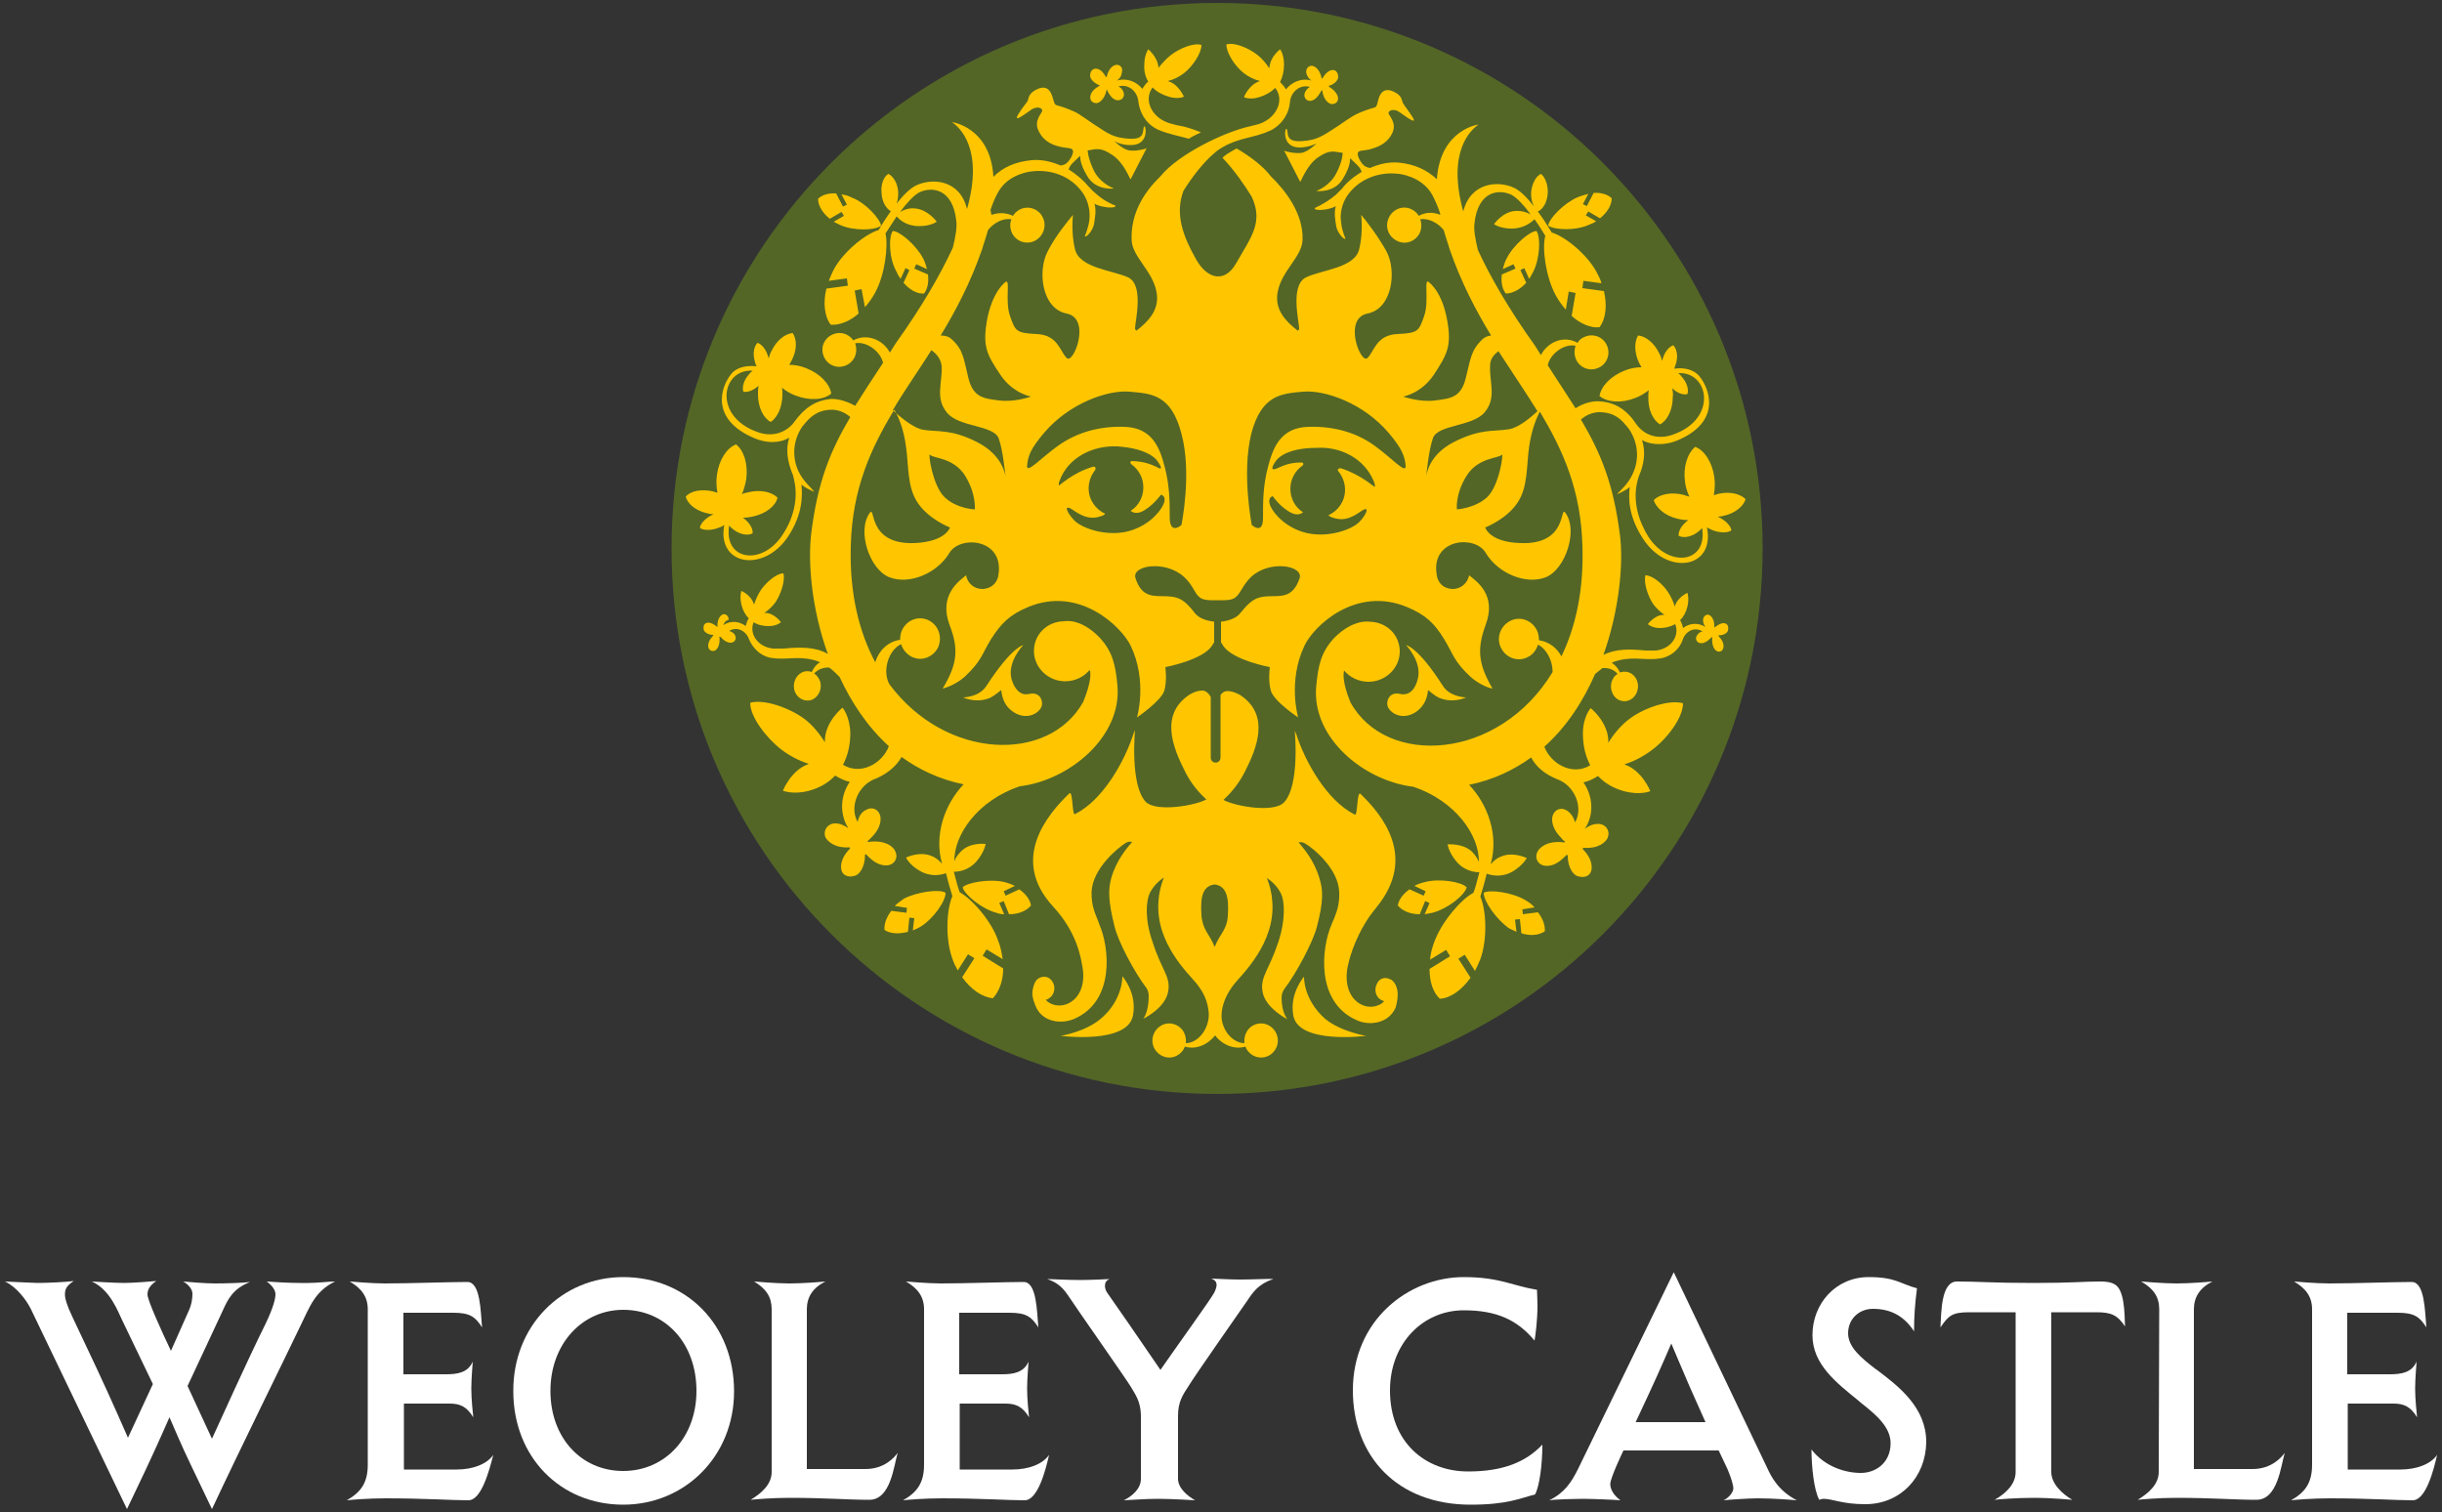
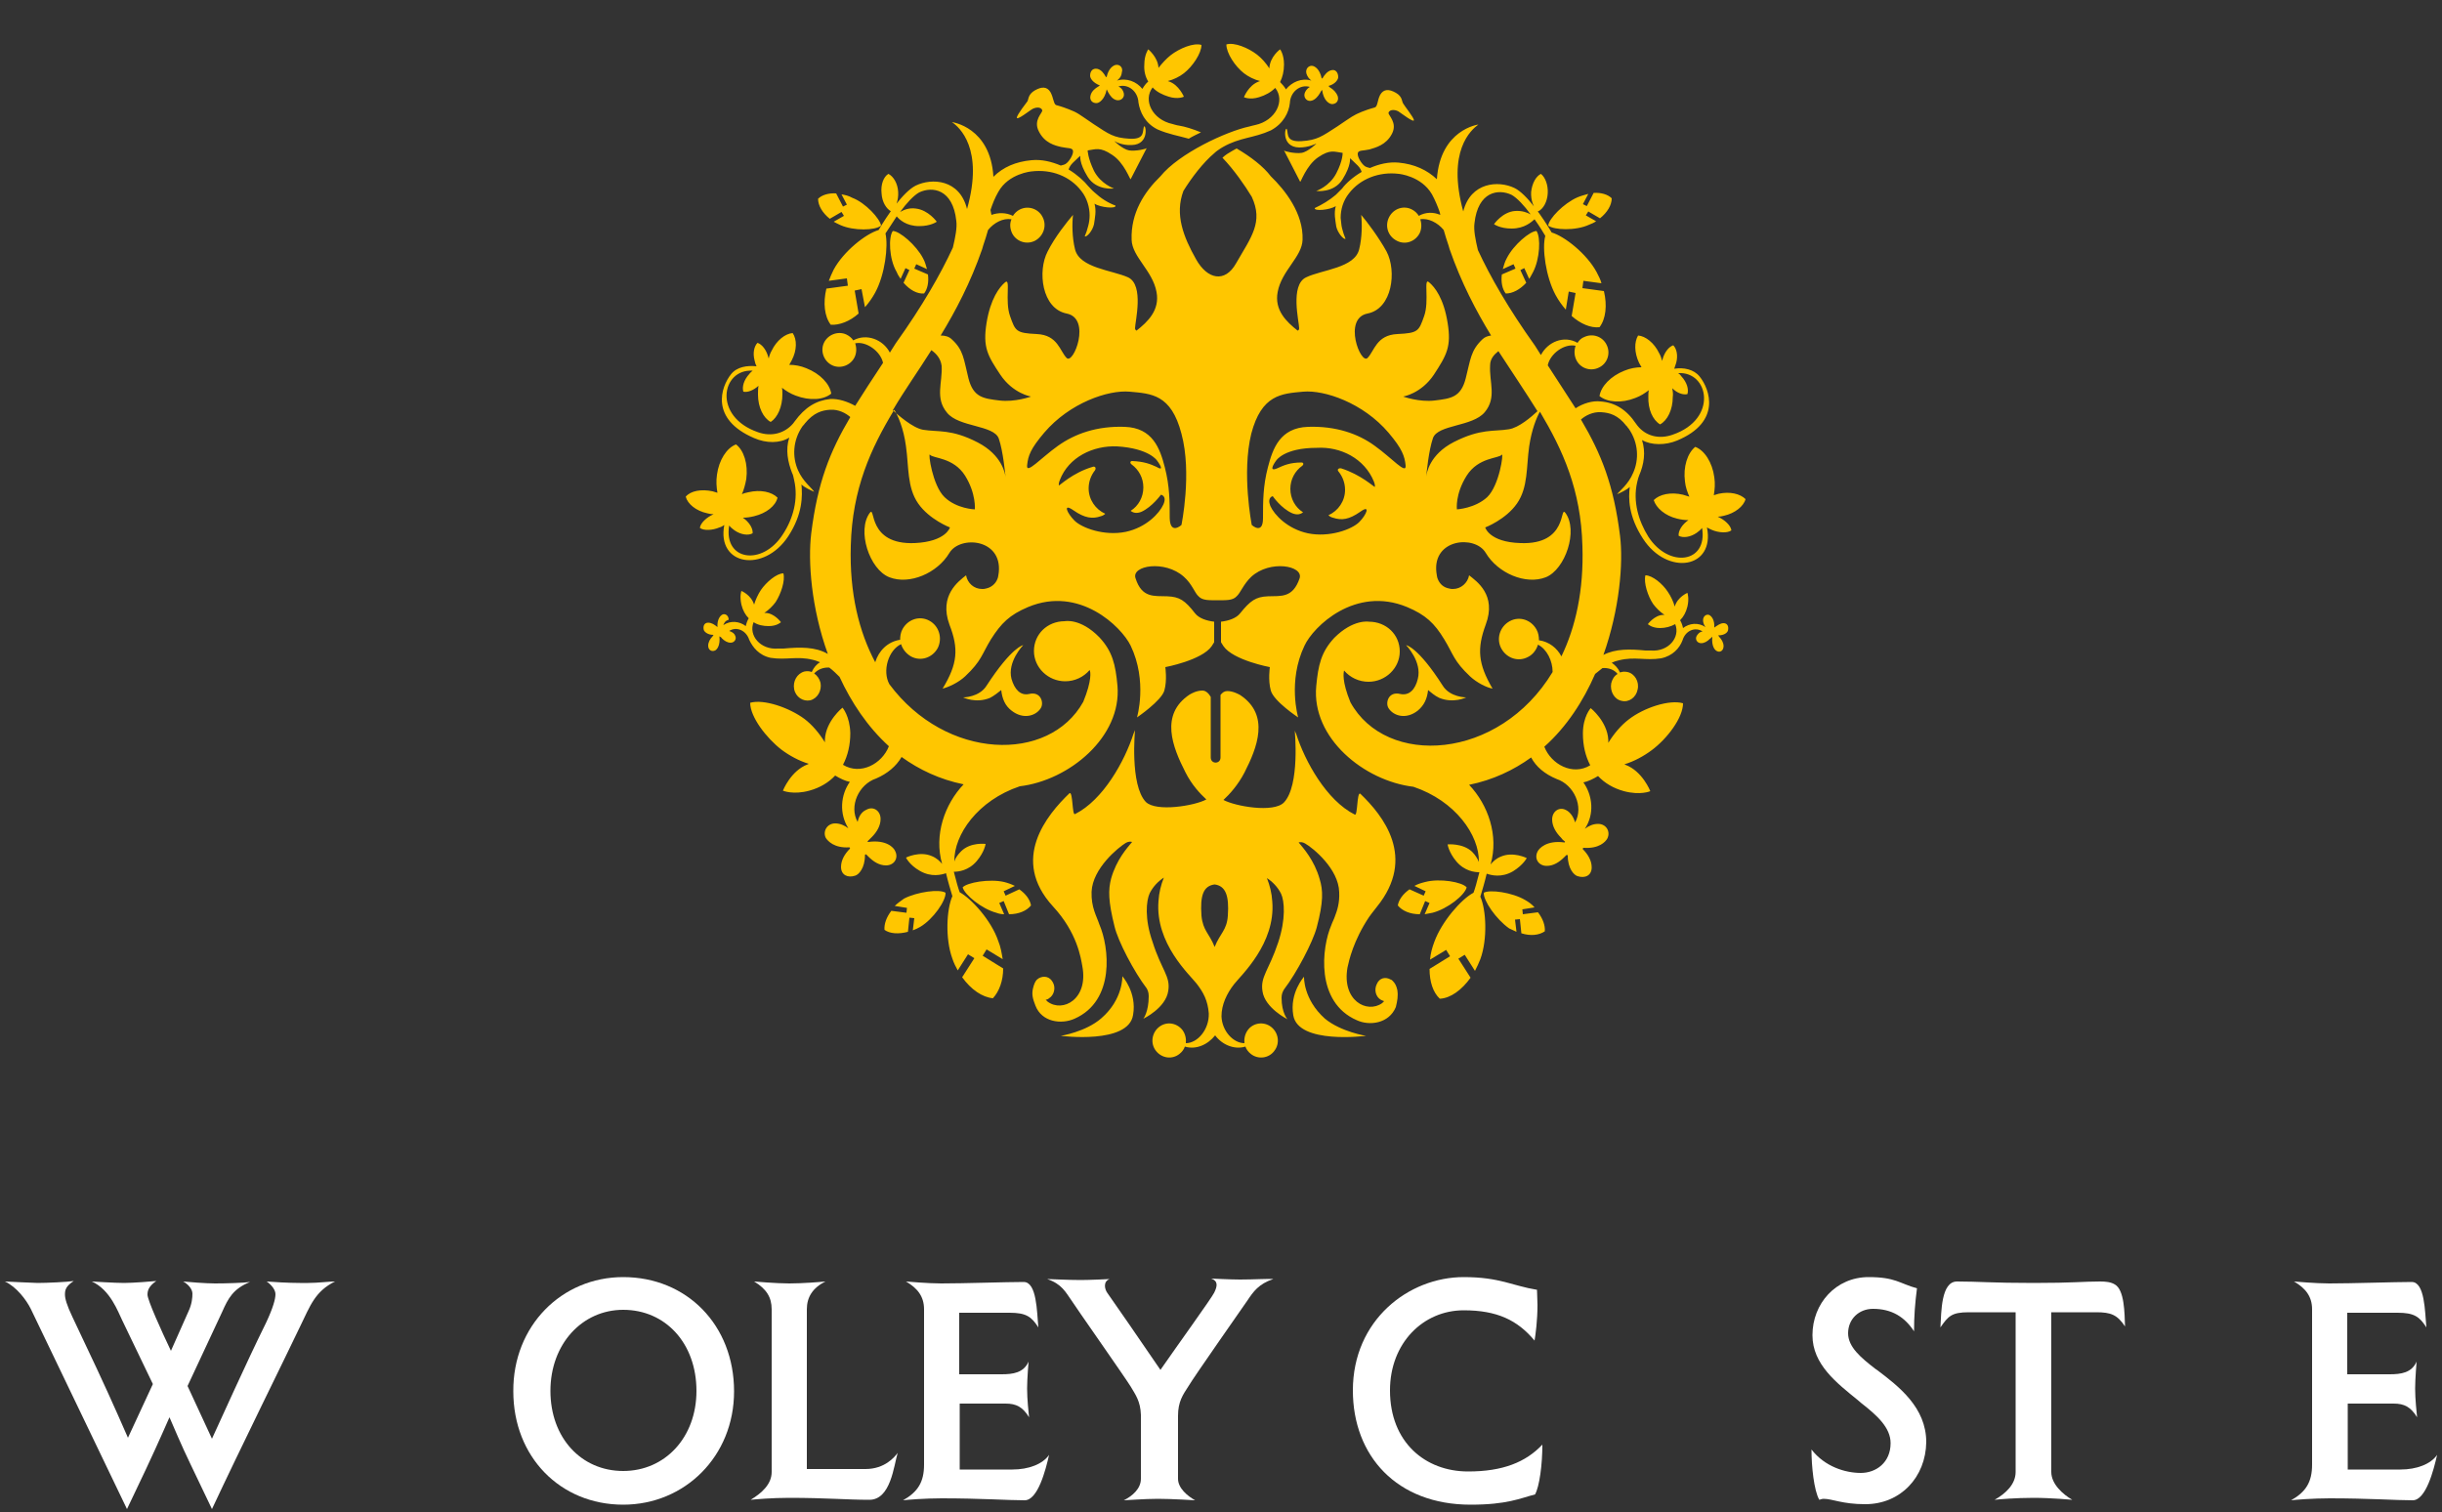
<svg xmlns="http://www.w3.org/2000/svg" version="1.1" id="Layer_1" x="0px" y="0px" viewBox="0 0 500 309.6" style="enable-background:new 0 0 500 309.6;" xml:space="preserve">
  <rect x="0" y="0" width="500" height="309.6" fill="#333333" stroke="none" />
  <style type="text/css">
	.st0{fill:#536626;}
	.st1{fill:#FFC600;}
	.st2{fill:#FFFFFF;}
</style>
  <g>
-     <path class="st0" d="M360.9,112.3c0,61.7-50,111.7-111.7,111.7s-111.7-50-111.7-111.7S187.5,0.6,249.2,0.6S360.9,50.7,360.9,112.3   L360.9,112.3z" />
    <path class="st1" d="M279.7,212.1c0,0-13.9,1.8-14.9-4.2c-0.8-4.6,2.2-7.9,2.2-7.9s-0.2,4.6,4.3,8.6   C274.6,211.3,279.7,212.1,279.7,212.1L279.7,212.1z M217.2,212.1c0,0,5.1-0.8,8.3-3.6c4.5-3.9,4.3-8.6,4.3-8.6s3,3.3,2.2,7.9   C231.1,213.9,217.2,212.1,217.2,212.1L217.2,212.1z M228.7,16.5c2-0.6,4,0.2,5.2,1.7c0.3-0.5,0.7-1.1,1.2-1.5   c-0.6-1-0.9-2.2-0.8-3.5c0-2,0.8-3.1,0.8-3.1s2,1.6,2.1,3.8c0.7-0.9,1.6-1.9,2.5-2.6c1.8-1.4,4.7-2.6,6.3-2.1   c0,1.7-1.8,4.4-3.6,5.8c-0.9,0.7-2.1,1.3-3.3,1.6l0.3,0.1c2,0.7,3,3.1,3,3.1s-1.2,0.6-3.1,0c-1.3-0.4-2.5-1-3.3-1.9   c-2,2.6-0.1,6.6,4.1,7.5c0,0,1,0.3,1.2,0.3c1.3,0.2,2.9,0.7,4.6,1.4c-0.8,0.4-1.7,0.8-2.5,1.3c-2.1-0.6-4.1-0.9-6.4-1.9   c-2.6-1.3-3.6-3.6-3.9-5.5c-0.1-2.3-2.1-3.9-4.1-3.3c0.8,0.4,1,1,1.1,1.4c0.2,0.9-0.6,1.6-1.5,1.4c-0.8-0.2-1.3-0.9-1.7-1.6   c-0.1-0.2-0.2-0.4-0.3-0.6c-0.4,2.1-1.6,2.8-2,2.8c-0.9,0.1-1.6-0.6-1.3-1.6c0.2-0.8,0.9-1.4,1.6-1.8l0.3-0.2c-1.5-0.6-2-1.5-2-2   c0-0.9,0.5-1.6,1.5-1.4c0.8,0.2,1.3,0.9,1.7,1.6c0,0.1,0.2,0.1,0.2,0c0.4-1.8,1.4-2.3,1.8-2.4c0.9-0.2,1.6,0.6,1.3,1.5   C229.6,15.7,229.2,16.1,228.7,16.5L228.7,16.5z M290.3,145.5c-2.4,1.9-5,1.1-6-0.5c-0.7-1.1,0-3.5,2.4-2.9c1.9,0.4,3.1-1,3.6-3.1   c0.9-3.5-2.4-6.9-2.4-6.9s2.4,0.3,7.5,8.3c1.5,2.4,4.8,2.4,4.8,2.4s-2.6,1.3-5.5,0.1c-0.9-0.4-1.8-1.2-2.3-1.6   C292.2,143.1,291.6,144.4,290.3,145.5L290.3,145.5z M207.1,145.5c-1.3-1-1.9-2.4-2.1-4.2c-0.5,0.4-1.5,1.2-2.3,1.6   c-2.9,1.2-5.5-0.1-5.5-0.1s3.3,0,4.8-2.4c5.2-8,7.5-8.3,7.5-8.3s-3.3,3.4-2.4,6.9c0.6,2.1,1.8,3.5,3.6,3.1c2.4-0.6,3.1,1.8,2.4,2.9   C212.1,146.6,209.5,147.4,207.1,145.5L207.1,145.5z M148.1,128c1.5-1,3.3-0.8,4.6,0.2c0.1-0.5,0.3-1.1,0.6-1.6   c-0.7-0.7-1.2-1.6-1.5-2.8c-0.4-1.8,0-2.8,0-2.8s2,0.8,2.6,2.8c0.3-1,0.8-2.1,1.4-3c1.1-1.6,3.2-3.4,4.6-3.4   c0.4,1.5-0.5,4.2-1.6,5.9c-0.6,0.8-1.4,1.6-2.3,2.2h0.3c1.8,0.1,3.1,1.9,3.1,1.9s-0.8,0.8-2.5,0.8c-1.1,0-2.2-0.2-3.1-0.8   c-1.1,2.7,1.4,5.7,5,5.4c0,0,0.8,0,1.1,0c3.4-0.3,6.5-0.4,9.1,1.1c-3.4-9.4-4.1-19-3.4-24.7c1.3-10.4,3.8-16.7,8-23.8   c-0.9-0.8-2.4-1.6-4.1-1.5c-1.7,0.1-3.4,0.6-5.2,2.8c0,0-0.2,0.3-0.5,0.6c-2,2.9-2.1,6.3-0.9,9c1,2.3,2.9,3.7,3.3,4.4   c-0.7-0.3-2-0.9-2.6-1.5c0.2,2.3,0.3,6-2.7,10.6c-5,7.6-14.7,6-13.1-2.3c-0.3,0.2-0.6,0.4-1,0.5c-1.4,0.6-3.2,0.7-4,0.1   c0.1-1,1.4-2.2,2.8-2.8c-0.4,0-0.9-0.1-1.3-0.2c-2.3-0.5-4-1.9-4.4-3.4c1-1.2,3.2-1.6,5.5-1.1c0.3,0.1,0.7,0.2,1,0.3   c-0.2-1.1-0.3-2.4-0.1-3.7c0.4-3,2-5.5,3.9-6.2c1.6,1.2,2.5,4,2.1,7.1c-0.2,1.1-0.5,2.2-0.9,3.1c0.4-0.2,0.8-0.3,1.3-0.4   c2.5-0.6,4.8-0.1,6,1.1c-0.4,1.7-2.3,3.2-4.8,3.8c-0.8,0.2-1.5,0.3-2.3,0.3c1.3,0.9,2.1,2.2,2,3.2c-0.9,0.5-2.4,0.3-3.7-0.6   c-0.4-0.3-0.8-0.6-1.1-1c-1.2,7.2,6.8,8.4,11,1.8c2.1-3.2,3.2-7.2,2.3-11.1c-0.1-0.6-0.3-1.3-0.4-1.4c-0.9-2.3-1.4-4.8-0.6-7.3   c-1.9,1.2-4.7,1.2-7.2,0.1c-9.1-3.9-6.8-10.5-4.7-13.1c1.2-1.5,3.3-1.8,5.2-1.6c-0.2-0.4-0.3-0.7-0.4-1.2c-0.4-1.5-0.1-2.9,0.6-3.6   c0.9,0.3,1.8,1.4,2.2,2.9l0.1,0.3c0.1-0.5,0.3-1.1,0.6-1.6c1-2.1,2.8-3.5,4.3-3.6c0.9,1.3,0.9,3.5-0.2,5.6   c-0.2,0.3-0.3,0.6-0.5,0.9c1.1,0,2.3,0.2,3.5,0.7c2.8,1.1,4.8,3.2,5.1,5.2c-1.6,1.3-4.4,1.5-7.3,0.4c-1.1-0.4-2-1-2.8-1.6   c0.1,0.4,0.1,0.9,0.1,1.3c0,2.6-1,4.8-2.4,5.7c-1.5-0.8-2.6-3-2.6-5.6c0-0.6,0-1.2,0.1-1.8c-1,0.9-2.2,1.4-3.1,1.2   c-0.3-1,0.1-2.4,1.2-3.6c0.2-0.3,0.5-0.5,0.7-0.7c-6.4-0.4-8.2,9.4,1.1,12.6c2.8,1,5.5,0.2,7.2-1.8l0.3-0.4   c2.1-2.9,4.4-4.3,7.3-4.6c1.6-0.1,3.5,0.5,5.1,1.4c1.7-2.7,3.5-5.5,5.7-8.8c-0.5-2.4-3.5-4.5-5.7-4c0.3,0.9,0.3,1.9-0.1,2.8   c-0.8,1.7-2.9,2.5-4.6,1.7c-1.7-0.8-2.5-2.9-1.7-4.6s2.9-2.5,4.6-1.7c0.6,0.3,1.1,0.7,1.4,1.2c2.7-1.5,6.1-0.2,7.5,2.5l1.2-1.9   c5.5-7.7,9.2-14.2,11.7-19.6c0.5-2.1,0.9-4.1,0.7-5.5c-0.7-6.5-4.9-7.1-7.6-5.8c-1.1,0.6-2.6,2.2-3.9,4c0.7-0.4,1.8-0.9,3.2-0.7   c2.6,0.3,4.3,2.7,4.3,2.7s-1.2,0.9-3.6,0.9c-2.7,0-4.1-1.4-4.6-2c-1,1.5-1.8,2.8-2.3,3.5c0.6,2.6-0.1,8.4-2.1,12.1   c-0.6,1.1-1.3,2.1-2.1,3l-0.7-3.7l-1.4,0.3l0.8,4.7c-1.8,1.6-3.9,2.4-5.7,2.3c-1.3-1.7-1.6-4.5-0.9-7.4l4.4-0.6l-0.2-1.5l-3.7,0.5   c0.3-0.8,0.6-1.5,1-2.3c2-3.7,6.5-7.3,9.2-8.1c1.7-2.9,5-7.8,7.6-9.1c3.3-1.6,9-1.3,10.5,4.8c3.5-12.4-1.6-16.8-3.1-17.8   c0,0,7.9,1,8.5,11.2c2-2,4.6-3.1,7.8-3.4c2.1-0.2,4.1,0.3,6,1.1c0.4-0.1,0.9-0.2,1.2-0.5c0.6-0.5,1.4-1.8,1.3-2.5   c-0.1-0.7-1.1-0.5-2.4-0.8c-1.3-0.3-3.4-0.8-4.6-3.2c-1.2-2.3,0.8-3.8,0.7-4.3c-0.2-0.8-1.5-0.7-2.3-0.1c-0.2,0.1-2.9,2.2-2.9,1.6   s2-3.1,2.2-3.4c0.2-0.4,0.1-1.4,1.5-2.2c1.4-0.8,2.5-0.8,3.2,0.4c0.6,1.1,0.6,2.3,1.1,2.6c0.6,0.2,0.9,0.2,2.7,0.9   c1.8,0.7,1.9,0.9,5,3c3.2,2.1,4.1,2.8,7.3,3s2.7-1.4,3-2.4s1.4,3.6-2.5,3.7c-1.9,0.1-3.4-0.7-3.5-0.8c-0.2-0.1,1.7,1.7,3,1.9   c1.3,0.2,3.6-0.3,3.6-0.5c0.1-0.2-3.2,6.2-3.3,6.4s-1.3-3.4-3.8-5c-2.5-1.7-3.4-1.1-5-0.9c0,0,0,1.5,1.3,4.2   c1.4,2.7,4.1,3.6,4.1,3.6s-3.6,0.5-5.4-2.4c-1.8-2.9-1.5-4.3-1.5-4.3s-0.4,0.3-1.6,1.5c-0.5,0.5-0.7,1-0.8,1.3   c1.8,1.1,3.2,2.4,4,3.4c0.2,0.2,0.8,0.9,1.3,1.3c1.3,1.2,2.7,2.1,4.3,2.7c0.2,0.7-3.1,0.4-4.3-0.4c0.4,1.5,0.1,2.8-0.1,4.2   c-0.3,1.4-1.5,2.7-1.9,2.5c0.3-0.7,0.5-1.3,0.7-2.1c0.2-0.7,0.3-1.5,0.3-2.2c0-1.6-0.5-3.5-1.7-5c-2.3-3-6.1-4.5-10.2-4   c0,0-4.7,0.4-6.8,4.2c-0.7,1.2-1.2,2.5-1.6,3.7l0.2,1c1.4-0.5,3-0.5,4.4,0.2c0.3-0.5,0.8-1,1.4-1.3c1.8-0.9,3.9-0.1,4.7,1.6   c0.9,1.8,0.1,3.9-1.6,4.8c-1.8,0.9-3.9,0.1-4.7-1.6c-0.4-0.9-0.5-1.9-0.1-2.8c-1.7-0.3-3.6,0.7-4.8,2.2c-0.3,1-0.6,2.1-1,3.2   l-0.2,0.7c-2.4,6.9-5.4,12.6-8.5,17.7c0.9,0,1.7,0.2,2.3,0.8c2.4,2.2,2.4,4,3.4,8c1,3.9,3.1,4.1,6.3,4.5s6.5-0.8,6.5-0.8   s-3.7-0.6-6.3-4.5s-3.6-5.6-2.8-10.6c0.8-4.9,2.6-7.3,3.8-8.3s-0.1,3.8,1,6.9s1.2,3.5,5.5,3.7s4.7,3.5,6.1,4.9   c1.4,1.4,5.1-8.1,0-9.1s-6-8.7-3.9-12.7c1.5-3,4-6.1,5.2-7.5c-0.2,1.7-0.2,4.6,0.4,7c0.9,3.9,7.6,4.3,10.9,5.8   c3.3,1.6,1.4,9.1,1.4,10.4c0,0.2,0.1,0.4,0.3,0.5c2.3-1.8,4.8-4.2,4.1-7.9c-0.8-4.4-5-7.2-5.1-10.7c-0.2-5.5,2.6-9.8,5.9-13   c3.8-4.7,13.5-9.2,18.2-10.2c0.3-0.1,1.2-0.3,1.2-0.3c4.2-0.9,6.2-5,4.1-7.6c-0.9,0.9-2,1.5-3.3,1.9c-1.9,0.6-3.1,0-3.1,0   s0.9-2.4,3-3.2l0.3-0.1c-1.2-0.3-2.4-0.9-3.3-1.6c-1.8-1.4-3.6-4.1-3.6-5.9c1.6-0.5,4.5,0.7,6.3,2.1c0.9,0.7,1.8,1.7,2.5,2.8   c0.1-2.4,2.2-3.9,2.2-3.9s0.8,1,0.8,3.1c0,1.4-0.3,2.6-0.8,3.6c0.5,0.5,0.9,1,1.2,1.5c1.2-1.5,3.2-2.4,5.2-1.8   c-0.5-0.4-0.8-0.8-1-1.4c-0.3-1,0.5-1.8,1.3-1.6c0.4,0.1,1.4,0.6,1.8,2.5c0,0.1,0.1,0.1,0.2,0c0.4-0.7,1-1.4,1.7-1.6   c0.9-0.3,1.5,0.4,1.5,1.4c0,0.4-0.5,1.4-2,1.8l0.3,0.3c0.7,0.4,1.3,1,1.6,1.8c0.3,1-0.4,1.7-1.3,1.6c-0.5-0.1-1.6-0.7-1.9-2.9   c-0.2,0.2-0.3,0.4-0.4,0.6c-0.4,0.7-1,1.4-1.7,1.6c-0.9,0.3-1.7-0.5-1.5-1.4c0.1-0.4,0.4-1,1.1-1.4c-2-0.6-4,1-4.1,3.3   c-0.2,1.9-1.3,4.2-3.9,5.6c-3.5,1.6-6.3,1.4-9.8,3.4c-0.2,0.1-0.3,0.2-0.5,0.3c-0.4,0.3-0.8,0.5-1.2,0.9c-2.4,2-4.8,5.2-6.4,7.8   c-1.8,4.8,0,9.4,2.6,14c2.3,4.1,5.9,4.9,8.2,0.8c3.1-5.4,5.6-8.4,3.2-13.6c-1.4-2.3-3.6-5.5-6-8c0.6-0.6,1.3-1,2-1.4   c0.3-0.2,0.6-0.3,0.9-0.5c2.9,1.7,5.5,3.7,7,5.7c2.9,2.8,6.7,7.6,6.5,13c-0.1,3.5-4.3,6.3-5.1,10.7c-0.7,3.7,1.8,6.1,4.1,7.9   c0.2-0.1,0.3-0.2,0.3-0.5c0-1.3-1.9-8.8,1.4-10.4c3.3-1.6,10-1.9,10.9-5.8c0.6-2.4,0.6-5.3,0.4-7c1.2,1.4,3.6,4.6,5.2,7.5   c2.1,4,1.2,11.7-3.9,12.7s-1.4,10.5,0,9.1s1.8-4.7,6.1-4.9c4.3-0.2,4.4-0.6,5.5-3.7s-0.2-8,1-6.9c1.2,1,3,3.3,3.8,8.3   c0.8,4.9-0.2,6.6-2.8,10.6c-2.6,3.9-6.3,4.5-6.3,4.5s3.3,1.2,6.5,0.8c3.2-0.4,5.3-0.6,6.3-4.5s1-5.7,3.4-8c0.5-0.5,1.1-0.7,1.8-0.8   c-3.1-5.1-6.1-10.8-8.5-17.7l-0.2-0.7c-0.4-1.1-0.7-2.2-1-3.2c-1.2-1.5-3.2-2.5-4.8-2.2c0.3,0.9,0.3,1.9-0.1,2.8   c-0.9,1.8-3,2.5-4.7,1.6c-1.8-0.9-2.5-3-1.6-4.8s3-2.5,4.7-1.6c0.6,0.3,1.1,0.8,1.4,1.3c1.4-0.8,3-0.8,4.4-0.2l-0.1-0.5   c-0.4-1.2-1-2.6-1.6-3.7c-2.2-3.8-6.8-4.2-6.8-4.2c-4-0.5-7.9,1-10.2,4c-1.2,1.5-1.7,3.3-1.7,5c0.1,0.6,0.1,1.5,0.3,2.2   c0.2,0.8,0.4,1.4,0.7,2.1c-0.4,0.2-1.6-1.2-1.9-2.5c-0.2-1.4-0.5-2.7-0.1-4.2c-1.2,0.8-4.5,1.1-4.3,0.4c1.5-0.7,3-1.6,4.3-2.7   c0.5-0.5,1.1-1.1,1.3-1.3c0.8-1.1,2.3-2.4,4-3.4c-0.1-0.3-0.3-0.8-0.8-1.3c-1.2-1.2-1.6-1.5-1.6-1.5s0.3,1.4-1.5,4.3   c-1.8,2.9-5.4,2.4-5.4,2.4s2.7-0.9,4.1-3.6c1.4-2.7,1.3-4.2,1.3-4.2c-1.7-0.2-2.5-0.8-5,0.9c-2.5,1.7-3.6,5.3-3.7,5   c-0.1-0.2-3.4-6.6-3.3-6.4s2.3,0.7,3.6,0.5c1.3-0.2,3.2-2,3-1.9s-1.6,0.8-3.5,0.8c-3.9-0.1-2.8-4.7-2.5-3.7s-0.2,2.6,3,2.4   s4.2-1,7.3-3c3.1-2.1,3.3-2.3,5-3c1.8-0.7,2.1-0.7,2.7-0.9c0.6-0.2,0.5-1.5,1.1-2.6c0.7-1.2,1.8-1.2,3.2-0.4   c1.4,0.8,1.2,1.8,1.5,2.2c0.2,0.4,2.2,2.9,2.2,3.4c0,0.6-2.7-1.5-2.9-1.6c-0.7-0.6-2.1-0.7-2.3,0.1c-0.1,0.5,1.9,2,0.7,4.3   c-1.2,2.3-3.3,2.8-4.6,3.2c-1.3,0.3-2.3,0.1-2.4,0.8s0.7,2,1.3,2.5c0.3,0.3,0.8,0.4,1.2,0.5c1.8-0.8,3.9-1.3,5.9-1.1   c3.2,0.3,5.8,1.5,7.8,3.4c0.7-10.2,8.5-11.2,8.5-11.2c-1.5,1.1-6.5,5.4-3.1,17.8c1.5-6,7.2-6.4,10.5-4.8c2.5,1.2,5.9,6.2,7.6,9.1   c2.7,0.8,7.2,4.4,9.2,8.1c0.4,0.8,0.8,1.5,1,2.3l-3.7-0.5L324,59l4.4,0.6c0.7,2.9,0.4,5.7-0.9,7.4c-1.8,0.2-3.9-0.7-5.7-2.3   l0.8-4.7l-1.4-0.3l-0.6,3.7c-0.8-0.9-1.5-1.9-2.1-3c-2-3.7-2.8-9.6-2.1-12.1c-0.4-0.7-1.2-2-2.2-3.4c-0.6,0.5-2,1.9-4.7,1.9   c-2.4,0-3.6-0.9-3.6-0.9s1.7-2.5,4.3-2.7c1.4-0.1,2.5,0.3,3.2,0.7c-1.3-1.8-2.8-3.4-3.9-4c-2.7-1.3-6.9-0.7-7.6,5.8   c-0.2,1.4,0.2,3.4,0.7,5.5c2.5,5.4,6.2,11.9,11.7,19.6l1.2,1.9c1.4-2.7,4.7-4.1,7.5-2.5c0.3-0.5,0.8-1,1.4-1.2   c1.7-0.8,3.8-0.1,4.6,1.7c0.8,1.7,0.1,3.8-1.7,4.6c-1.7,0.8-3.8,0.1-4.6-1.7c-0.4-0.9-0.4-1.9-0.1-2.8c-2.3-0.5-5.2,1.6-5.7,4   c2.1,3.3,4,6.1,5.7,8.8c1.5-1,3.5-1.6,5.1-1.4c2.9,0.2,5.3,1.6,7.3,4.6l0.3,0.4c1.7,2.1,4.4,2.8,7.2,1.8c9.3-3.2,7.4-13,1.1-12.6   c0.3,0.2,0.5,0.4,0.7,0.7c1.1,1.2,1.5,2.6,1.2,3.6c-0.9,0.2-2.1-0.2-3.1-1.2c0.1,0.6,0.2,1.2,0.1,1.8c0,2.6-1.1,4.8-2.6,5.6   c-1.5-0.9-2.5-3.1-2.4-5.7c0-0.5,0-0.9,0.1-1.3c-0.8,0.6-1.7,1.2-2.8,1.6c-2.8,1.1-5.7,0.9-7.3-0.4c0.3-2,2.3-4.1,5.1-5.2   c1.2-0.5,2.4-0.7,3.5-0.7c-0.2-0.3-0.3-0.6-0.5-0.9c-1-2.1-1-4.3-0.2-5.6c1.5,0.1,3.3,1.5,4.3,3.6c0.3,0.5,0.5,1.1,0.6,1.6l0.1-0.3   c0.4-1.5,1.3-2.6,2.2-2.9c0.7,0.7,1,2.1,0.6,3.6c-0.1,0.4-0.3,0.8-0.4,1.2c1.9-0.3,4,0.1,5.2,1.6c2.1,2.6,4.5,9.3-4.6,13.1   c-2.4,1-5.3,1-7.2-0.1c0.8,2.5,0.4,5-0.6,7.3c-0.1,0.2-0.3,0.9-0.4,1.4c-0.9,3.9,0.3,7.9,2.3,11.1c4.2,6.5,12.2,5.4,11-1.8   c-0.3,0.4-0.7,0.7-1.1,1c-1.3,0.9-2.8,1.1-3.7,0.6c-0.1-1,0.7-2.3,2-3.2c-0.7,0-1.5-0.1-2.3-0.3c-2.5-0.6-4.3-2.2-4.8-3.8   c1.2-1.2,3.5-1.7,6-1.1c0.4,0.1,0.9,0.3,1.3,0.4c-0.4-0.9-0.8-2-0.9-3.1c-0.4-3,0.5-5.8,2.1-7.1c1.9,0.7,3.5,3.2,3.9,6.2   c0.2,1.3,0.1,2.5-0.1,3.7c0.3-0.1,0.6-0.2,1-0.3c2.3-0.5,4.4,0,5.5,1.1c-0.4,1.5-2.2,2.9-4.4,3.4c-0.4,0.1-0.9,0.2-1.3,0.2   c1.4,0.6,2.7,1.8,2.8,2.8c-0.8,0.6-2.6,0.5-4-0.1c-0.4-0.2-0.7-0.3-1-0.5c1.7,8.4-8.1,10-13.1,2.3c-3-4.6-3-8.3-2.7-10.6   c-0.6,0.6-1.9,1.2-2.6,1.5c0.5-0.7,2.3-2,3.3-4.4c1.2-2.7,1.1-6.1-0.9-9c-0.3-0.3-0.4-0.6-0.5-0.6c-1.7-2.2-3.4-2.7-5.2-2.8   c-1.7-0.1-3.2,0.7-4.1,1.5c4.2,7.1,6.7,13.4,8,23.8c0.7,5.6-0.1,15.1-3.4,24.4c2.5-1.3,5.5-1.2,8.6-0.9c0.2,0,1.1,0,1.1,0   c3.6,0.3,6.1-2.7,5-5.4c-0.9,0.5-2,0.8-3.1,0.8c-1.7,0-2.5-0.8-2.5-0.8s1.3-1.8,3.1-1.9h0.3c-0.9-0.6-1.7-1.4-2.3-2.2   c-1.1-1.6-2-4.4-1.6-5.9c1.4,0,3.5,1.7,4.6,3.4c0.6,0.9,1.1,1.9,1.4,3c0.6-2,2.6-2.8,2.6-2.8s0.4,1.1,0,2.8   c-0.3,1.2-0.8,2.1-1.5,2.8c0.3,0.5,0.5,1.1,0.6,1.6c1.3-1,3.1-1.2,4.6-0.2c-0.3-0.4-0.5-0.9-0.5-1.4c0-0.9,0.8-1.4,1.4-1   c0.3,0.2,1,0.9,0.9,2.5c0.6-0.4,1.2-0.9,1.9-0.9c0.8,0,1.1,0.7,0.9,1.5c-0.1,0.4-0.7,1-2,1l0.2,0.3c0.5,0.5,0.9,1.2,0.9,1.9   c0,0.9-0.7,1.4-1.4,1c-0.4-0.2-1.1-1-0.9-2.9c-0.2,0.1-0.3,0.3-0.5,0.4c-0.5,0.5-1.1,0.9-1.8,0.9c-0.8,0-1.3-0.8-0.9-1.5   c0.2-0.3,0.5-0.8,1.2-0.9c-1.5-1-3.5-0.2-4.1,1.8c-0.6,1.6-2,3.2-4.4,3.7c-3.2,0.5-5.4-0.4-8.6,0.4c-0.5,0.1-1.1,0.3-1.5,0.5   c0.7,0.5,1.3,1.1,1.7,2c0.5-0.2,1-0.2,1.5-0.1c1.5,0.3,2.5,2,2.1,3.6c-0.3,1.6-1.8,2.7-3.3,2.3c-1.5-0.3-2.4-2-2.1-3.6   c0.2-0.8,0.6-1.5,1.3-1.9c-0.7-0.9-1.9-1.3-3.1-1.2c-0.5,0.4-1,0.8-1.5,1.2c-2.4,5.5-5.8,10.8-10.4,14.9c1.4,3.6,5.8,6,9.4,3.8   c-1-1.9-1.5-4.1-1.5-6.5c0-3.5,1.6-5.2,1.6-5.2s3.4,2.7,3.6,6.5c0,0.2,0,0.4,0,0.6c1.1-1.8,2.6-3.6,4.2-4.8   c3.1-2.4,8.3-4.1,11.1-3.3c0,3-3.3,7.3-6.4,9.6c-1.6,1.2-3.6,2.3-5.6,2.9l0.2,0.1c3.5,1.3,5.1,5.4,5.1,5.4s-2,0.9-5.4,0   c-2.2-0.6-4-1.7-5.3-3.1c-1,0.6-2,1.1-3,1.3c1.9,2.7,2.3,6.5,0.3,9.5c0.8-0.6,1.7-1,2.7-1c1.7,0,2.6,1.6,1.9,3   c-0.4,0.7-1.7,2.1-4.8,1.9c-0.2,0-0.3,0.2-0.2,0.3c1,1,1.8,2.3,1.8,3.7c0,1.7-1.4,2.3-2.9,1.8c-0.7-0.2-2-1.5-2-4.2   c0-0.1-0.2-0.2-0.3-0.1l-0.4,0.4c-1,1-2.2,1.8-3.6,1.8c-1.7,0-2.6-1.5-1.9-2.9c0.3-0.7,1.9-2.4,5.5-1.9c0.1,0,0.2-0.1,0.1-0.2   c-0.3-0.2-0.6-0.5-0.8-0.8c-1-1-1.8-2.3-1.8-3.7c0-1.7,1.5-2.7,2.9-1.9c0.6,0.3,1.4,1.1,1.8,2.5c1.8-3.2-0.2-7.7-3.8-8.9   c-2.4-1-4.2-2.5-5.2-4.4c-3.6,2.6-7.8,4.6-12.7,5.6c3.9,4.1,6.1,10.4,4.4,16.3c0.5-0.6,1.1-1.2,2.1-1.6c2.5-1.1,5.3,0.3,5.3,0.3   s-0.7,1.4-2.8,2.7c-2.4,1.4-4.5,0.8-5.4,0.5c-0.4,1.7-0.9,3.4-1.3,4.7c1.2,2.7,1.5,8.7,0,12.8c-0.3,0.8-0.7,1.6-1.1,2.4l-2.1-3.3   l-1.3,0.8l2.5,3.9c-1.8,2.5-4.1,4.2-6.3,4.3c-1.4-1.3-2.1-3.5-2.1-6.1l4.2-2.6l-0.8-1.3l-3.3,2c0.1-1.2,0.4-2.4,0.9-3.7   c1.5-4.1,5.5-8.7,8-10c0.3-0.8,0.7-2.2,1.1-3.8l0.1-0.4c-0.9,0-3-0.2-4.7-2.2c-1.6-1.9-1.8-3.5-1.8-3.5s3.1-0.3,5,1.5   c0.7,0.7,1.1,1.4,1.4,2.1c0.1-5.5-4.8-12.5-13.4-15.4c-10.1-1.2-20.9-10-19.9-20.6c0.4-4.3,1-7,3.7-9.9c3.9-3.9,7.1-3.3,7.1-3.3   c3.5,0,6.3,2.6,6.3,6.1c0,3.4-2.9,6.2-6.4,6.2c-2,0-3.8-0.9-5-2.3c-0.1,0.4-0.5,2.1,1.3,6.5c7.3,13.3,30.4,12,41.4-6.2   c0-2.3-1.2-4.7-3-5.6c-0.3,1-1,2-2,2.5c-2,1.1-4.4,0.3-5.5-1.7s-0.3-4.5,1.7-5.6s4.4-0.3,5.5,1.7c0.4,0.7,0.5,1.5,0.5,2.2   c2.1,0.3,3.7,1.6,4.6,3.3c2.9-6,4.6-13.5,4.3-22.6c-0.3-11.5-4-19.6-8.7-27.5c-0.7,1.2-1.7,3.7-2.2,7.1c-0.6,4.2-0.2,8.4-2.5,11.7   c-2.3,3.3-6.5,4.9-6.5,4.9s0.8,3,7.2,3.2c9.8,0.4,8-7.8,9.2-6.2c2.7,3.6,0,11.6-4,13.2c-4.1,1.6-9.8-0.8-12.3-5   c-2.2-3.7-10.9-2.9-10.1,4c0.1,0.5,0.1,1,0.3,1.4c0.4,1,1.2,1.7,2.3,1.9c0.3,0.1,0.5,0.1,0.8,0.1c1.6,0,3-1.2,3.3-2.8   c1.5,1.2,5.7,4,3.4,10.1c-1.8,4.9-1.6,8,1.4,13.1c-1.2-0.2-3.2-1.2-4.6-2.5c-3.4-3.2-3.4-4.5-5.3-7.6c-2-3.3-3.8-5-7.6-6.6   c-10.6-4.4-19.2,4-21,7.9c-3.5,7.3-1.3,14.7-1.3,14.7s-5-3.3-5.6-5.5c-0.6-2.1-0.2-4.8-0.2-4.8s-7.5-1.4-9.5-4.3l-0.5-0.8v-4.2   c1.6-0.2,3.1-0.7,3.9-1.7c2.1-2.6,3.2-3.4,5.7-3.5c2.7-0.1,5.1,0.4,6.5-3.7c0.8-2.6-6.1-3.8-9.9-0.3c-1.6,1.5-2.2,3.3-3,4   c-0.8,0.9-2.3,0.8-3.8,0.8h-0.2c-1.5,0-3,0.1-3.8-0.8c-0.8-0.7-1.3-2.5-3-4c-3.9-3.5-10.8-2.3-9.9,0.3c1.3,4.1,3.8,3.6,6.5,3.7   c2.5,0.1,3.6,0.8,5.7,3.5c0.8,1,2.3,1.5,3.9,1.7v4.2l-0.5,0.8c-2,2.9-9.5,4.3-9.5,4.3s0.4,2.7-0.2,4.8c-0.6,2.1-5.6,5.5-5.6,5.5   s2.2-7.4-1.3-14.7c-1.9-3.9-10.5-12.3-21-7.9c-3.8,1.6-5.5,3.3-7.6,6.6c-1.9,3.1-1.9,4.4-5.3,7.6c-1.4,1.3-3.4,2.2-4.6,2.5   c3.1-5.1,3.3-8.2,1.4-13.1c-2.2-6,1.9-8.9,3.4-10.1c0.3,1.6,1.6,2.8,3.3,2.8c0.3,0,0.5,0,0.8-0.1c1-0.2,1.9-0.9,2.3-1.9   c0.2-0.4,0.2-0.9,0.3-1.4c0.7-6.9-7.9-7.6-10.1-4c-2.5,4.2-8.2,6.6-12.3,5s-6.7-9.6-4-13.2c1.2-1.6-0.6,6.6,9.2,6.2   c6.4-0.3,7.2-3.2,7.2-3.2s-4.2-1.6-6.5-4.9s-1.9-7.5-2.5-11.7c-0.5-3.8-1.7-6.4-2.4-7.5c-4.8,7.9-8.6,16.2-8.9,27.8   c-0.3,9.8,1.7,17.7,5,23.9c0.7-2.3,2.5-4.2,5.1-4.6c0-0.7,0.1-1.5,0.5-2.2c1.1-2,3.5-2.8,5.5-1.7s2.7,3.6,1.7,5.6   c-1.1,2-3.5,2.8-5.5,1.7c-1-0.6-1.7-1.5-2-2.5c-2.6,1.2-3.9,5.5-2.4,8.2c11.6,15.6,32.7,16.2,39.7,3.6c1.8-4.4,1.5-6.2,1.3-6.5   c-1.2,1.4-3,2.3-5,2.3c-3.5,0-6.4-2.8-6.4-6.2s2.7-6.1,6.3-6.1c0,0,3.2-0.7,7.1,3.3c2.7,2.9,3.3,5.6,3.7,9.9   c0.9,10.5-9.9,19.4-20,20.6c-8.6,2.9-13.5,9.9-13.4,15.4c0.2-0.7,0.7-1.4,1.4-2.1c1.9-1.9,5-1.5,5-1.5s-0.2,1.6-1.8,3.5   c-1.7,2-3.8,2.2-4.7,2.2l0.1,0.4c0.4,1.6,0.8,3,1.1,3.8c2.4,1.3,6.5,5.8,7.9,10c0.5,1.2,0.7,2.5,0.9,3.7l-3.3-2l-0.8,1.3l4.2,2.6   c0,2.5-0.8,4.7-2.1,6.1c-2.2-0.2-4.5-1.8-6.3-4.3l2.5-3.9l-1.3-0.8l-2.1,3.3c-0.4-0.7-0.8-1.5-1.1-2.4c-1.5-4.1-1.2-10.1,0-12.8   c-0.4-1.3-0.9-3-1.3-4.7c-0.9,0.3-3,0.9-5.4-0.5c-2.1-1.2-2.8-2.7-2.8-2.7s2.8-1.4,5.3-0.3c1,0.4,1.7,1.1,2.1,1.6   c-1.7-5.9,0.5-12.2,4.4-16.3c-4.9-1-9.1-3-12.7-5.6c-1.1,1.9-2.9,3.4-5.2,4.4c-3.6,1.2-5.6,5.7-3.8,8.9c0.3-1.5,1.1-2.2,1.8-2.5   c1.4-0.8,2.9,0.2,2.9,1.9c0,1.4-0.8,2.7-1.8,3.7c-0.3,0.3-0.6,0.6-0.8,0.8c-0.1,0.1-0.1,0.2,0.1,0.2c3.6-0.5,5.2,1.1,5.5,1.9   c0.7,1.4-0.2,2.9-1.9,2.9c-1.4,0-2.6-0.8-3.6-1.8l-0.4-0.4c-0.1-0.1-0.3-0.1-0.3,0.1c0,2.7-1.3,4-2,4.2c-1.5,0.5-2.9-0.1-2.9-1.8   c0-1.4,0.8-2.7,1.8-3.7c0.1-0.1,0-0.3-0.1-0.3c-3.1,0.2-4.4-1.3-4.8-1.9c-0.7-1.3,0.2-3,1.9-3c1,0,1.9,0.4,2.7,1   c-1.9-3-1.6-6.8,0.3-9.5c-1-0.2-2-0.7-3-1.3c-1.3,1.4-3.1,2.5-5.3,3.1c-3.3,0.9-5.4,0-5.4,0s1.6-4.1,5.1-5.4l0.2-0.1   c-2-0.6-4-1.7-5.6-2.9c-3.1-2.4-6.4-6.7-6.4-9.6c2.8-0.8,8,1,11.1,3.3c1.6,1.2,3.1,3,4.2,4.8c0-0.2,0-0.4,0-0.6   c0.2-3.8,3.6-6.5,3.6-6.5s1.5,1.7,1.6,5.2c0,2.4-0.5,4.6-1.5,6.5c3.6,2.2,8-0.2,9.4-3.8c-4.4-4-7.7-9-10.1-14.2   c-0.6-0.6-1.3-1.3-2.1-1.9c-1.2-0.1-2.4,0.4-3.1,1.2c0.6,0.4,1.1,1.1,1.3,1.9c0.3,1.6-0.6,3.2-2.1,3.6c-1.5,0.3-3-0.7-3.3-2.3   s0.6-3.2,2.1-3.6c0.5-0.1,1-0.1,1.5,0.1c0.4-0.9,1-1.6,1.7-2c-0.5-0.2-1-0.4-1.5-0.5c-3.2-0.8-5.4,0.1-8.6-0.4   c-2.4-0.5-3.7-2.2-4.4-3.7c-0.6-1.9-2.6-2.8-4.1-1.8c0.7,0.2,1.1,0.6,1.2,0.9c0.4,0.7-0.1,1.5-0.9,1.5c-0.7,0-1.3-0.4-1.8-0.9   c-0.1-0.2-0.3-0.3-0.5-0.4c0.2,1.9-0.5,2.7-0.9,2.9c-0.7,0.3-1.4-0.1-1.4-1c0-0.7,0.4-1.4,0.9-1.9l0.2-0.3c-1.3,0-1.9-0.7-2-1   c-0.2-0.8,0.1-1.5,0.9-1.5c0.7,0,1.3,0.4,1.9,0.9c-0.1-1.6,0.6-2.3,0.9-2.5c0.6-0.4,1.4,0.1,1.4,1   C148.5,127.1,148.3,127.5,148.1,128L148.1,128z M314.8,84.2c-2.5-4-5.2-8-8-12.3c-0.9,0.7-1.7,1.6-1.7,2.9   c-0.2,3.5,1.4,6.6-1.1,9.6s-9.6,2.5-10.6,5.3c-0.9,2.6-1.3,7.2-1.4,7.9c0.1-0.6,0.6-4.5,5.7-7.1c5.5-2.8,8.2-2.1,11.2-2.6   C311,87.6,313.6,85.3,314.8,84.2L314.8,84.2z M190.7,71.7c-2.7,4.3-5.5,8.2-7.9,12.3c1,0.9,4,3.6,6.2,4c3.1,0.5,5.8-0.2,11.2,2.6   c5,2.6,5.6,6.4,5.7,7.1c-0.1-0.7-0.5-5.3-1.4-7.9c-1-2.8-8.2-2.3-10.6-5.3c-2.5-3-0.9-6.1-1.1-9.6   C192.6,73.4,191.7,72.4,190.7,71.7L190.7,71.7z M256.3,107.5c0,0,2.3,2.1,2.3-1.4c0-3.4,0-6.6,1-10.4c1-3.9,2.5-8.1,8.2-8.3   c5.7-0.2,10.3,1.4,13.7,3.9c3.5,2.5,6.5,6,6.3,4c-0.2-1.9-0.7-3.4-3.5-6.7c-5.2-6.1-13.1-8.8-17.5-8.4s-8.5,0.6-10.6,8.6   C254.2,96.9,256.3,107.5,256.3,107.5L256.3,107.5z M261.3,94.3c0,0-1.9,2.5,0.2,1.6c1.3-0.6,2.6-1.2,5-1.2c0.4,0,0.5,0.4,0.1,0.7   c-1.4,1-2.4,2.7-2.4,4.7s1,3.8,2.6,4.8c-0.5,0.4-1.2,0.6-2.2,0.2c-2.3-1-4-3.5-4-3.5s-1.2,0.2-0.5,2c0.8,1.8,3.5,4.7,7.7,5.6   c4.4,0.9,9-0.8,10.5-2.3s2.4-3.7,0.2-2.1c-2.3,1.6-3.8,1.8-5.6,1.2c-0.4-0.1-0.7-0.3-0.9-0.5c2-0.9,3.4-2.9,3.4-5.2   c0-1.4-0.5-2.7-1.3-3.7c-0.4-0.4-0.1-0.8,0.5-0.7c4.1,1.3,6.8,3.9,6.9,3.8c0,0,0.1-0.4-0.2-1.1c-1.9-4.7-6.8-7.2-11.7-6.9   C262.9,91.7,261.3,94.3,261.3,94.3L261.3,94.3z M241.9,107.5c0,0,2.2-10.6,0-18.7c-2.1-8.1-6.2-8.2-10.6-8.6   c-4.4-0.4-12.3,2.3-17.5,8.4c-2.8,3.3-3.3,4.7-3.5,6.7c-0.2,1.9,2.8-1.5,6.3-4s8-4.1,13.7-3.9s7.2,4.4,8.2,8.3s1,7,1,10.4   C239.6,109.6,241.9,107.5,241.9,107.5L241.9,107.5z M236.9,94.3c0,0-1.6-2.5-8.2-2.9c-4.9-0.2-9.9,2.2-11.7,6.9   c-0.3,0.7-0.2,1.1-0.2,1.1c0.1,0.1,2.8-2.6,6.9-3.8c0.5-0.2,0.8,0.2,0.5,0.7c-0.8,1-1.3,2.3-1.3,3.7c0,2.3,1.4,4.3,3.4,5.2   c-0.2,0.2-0.5,0.4-0.9,0.5c-1.7,0.6-3.3,0.4-5.6-1.2s-1.3,0.6,0.2,2.1s6.1,3.2,10.5,2.3c4.2-0.9,6.9-3.8,7.7-5.6   c0.8-1.8-0.5-2-0.5-2s-1.8,2.5-4,3.5c-1,0.4-1.7,0.2-2.2-0.2c1.6-1,2.6-2.8,2.6-4.8c0-1.9-0.9-3.6-2.4-4.7   c-0.4-0.3-0.3-0.7,0.1-0.7c2.4,0.1,3.7,0.6,5,1.2C238.8,96.8,236.9,94.3,236.9,94.3L236.9,94.3z M190.4,93.1   c-0.4-0.5,0.5,6.3,3,8.7c2.5,2.4,6.2,2.5,6.2,2.5s0.3-3.2-2-6.9C195.2,93.6,191,93.9,190.4,93.1L190.4,93.1z M307.5,93.1   c-0.6,0.8-4.8,0.5-7.2,4.3c-2.4,3.8-2,6.9-2,6.9s3.7-0.2,6.2-2.5C307,99.4,307.9,92.7,307.5,93.1L307.5,93.1z M197.1,181.7   c0.9-1,5.5-1.8,8.5-1.1c0.8,0.2,1.6,0.5,2.2,0.8l-2.3,1.1l0.4,0.9l2.8-1.3c1.3,0.9,2.2,2.1,2.4,3.3c-0.9,1.1-2.5,1.8-4.5,1.8   l-1.1-2.7l-0.9,0.4l1,2.3c-0.5,0-1.1-0.1-1.6-0.3C201,186.1,197.5,183.2,197.1,181.7L197.1,181.7z M193.6,182.8   c0.1,1.6-2.5,5.4-5.2,7c-0.5,0.3-1,0.5-1.5,0.7l0.3-2.5l-1-0.1l-0.3,2.9c-1.9,0.5-3.7,0.4-4.8-0.4c-0.1-1.2,0.4-2.6,1.4-3.9   l3.1,0.4l0.1-1l-2.5-0.4c0.5-0.5,1.2-1,1.9-1.5C187.8,182.6,192.4,182,193.6,182.8L193.6,182.8z M300.3,181.7   c-0.4,1.6-3.9,4.4-7,5.2c-0.6,0.1-1.1,0.2-1.6,0.3l1-2.3l-0.9-0.4l-1.1,2.7c-2,0-3.6-0.7-4.5-1.8c0.2-1.2,1.1-2.4,2.4-3.3l2.9,1.3   l0.4-0.9l-2.3-1.1c0.7-0.4,1.4-0.6,2.2-0.8C294.8,179.8,299.4,180.6,300.3,181.7L300.3,181.7z M303.8,182.8   c1.2-0.7,5.8-0.1,8.5,1.5c0.7,0.4,1.4,0.9,1.9,1.5l-2.5,0.4l0.1,1l3.1-0.4c1,1.3,1.5,2.7,1.4,3.9c-1.2,0.8-2.9,1-4.8,0.4l-0.3-2.9   l-1,0.1l0.3,2.5c-0.5-0.2-1-0.5-1.5-0.7C306.3,188.2,303.7,184.4,303.8,182.8L303.8,182.8z M182.8,47.3c1.4,0,4.8,2.9,6.2,5.6   c0.4,0.7,0.6,1.5,0.8,2.2l-2.2-1l-0.4,0.9l2.8,1.2c0.2,1.6-0.1,3-0.8,3.9c-1.4,0.1-2.9-0.7-4.2-2.2l1.2-2.6l-0.8-0.4l-1,2.2   c-0.3-0.4-0.6-0.9-0.8-1.4C182,53,181.9,48.5,182.8,47.3L182.8,47.3z M180.4,46.2c-1.2,1-5.6,1.1-8.3-0.1c-0.5-0.2-1-0.5-1.4-0.7   l2.1-1.2l-0.5-0.8l-2.4,1.4c-1.5-1.2-2.4-2.7-2.4-4.1c0.8-0.8,2.2-1.2,3.7-1.1l1.4,2.7l0.8-0.4l-1.1-2.1c0.7,0.1,1.5,0.3,2.2,0.7   C177.2,41.5,180.2,44.8,180.4,46.2L180.4,46.2z M314.6,47.3c0.9,1.3,0.7,5.7-0.7,8.4c-0.3,0.5-0.5,1-0.8,1.4l-1-2.2l-0.8,0.4   l1.2,2.6c-1.3,1.4-2.8,2.2-4.2,2.2c-0.7-0.9-1-2.3-0.8-3.9l2.8-1.2l-0.4-0.9l-2.2,1c0.2-0.7,0.4-1.5,0.8-2.2   C309.9,50.1,313.3,47.3,314.6,47.3L314.6,47.3z M317,46.2c0.1-1.4,3.2-4.6,6-5.8c0.7-0.3,1.5-0.5,2.2-0.7l-1.1,2.1l0.8,0.4l1.4-2.7   c1.5-0.1,2.9,0.3,3.7,1.1c0,1.4-0.9,2.9-2.4,4.1l-2.4-1.4l-0.5,0.8l2.1,1.2c-0.4,0.3-0.9,0.5-1.4,0.7   C322.6,47.3,318.2,47.1,317,46.2L317,46.2z M182.5,43.3c-1-0.5-1.9-1.9-2-3.7c-0.2-1.8,0.4-3.4,1.4-4c1,0.5,1.9,1.9,2,3.7   C184,41,183.4,42.6,182.5,43.3L182.5,43.3z M314.9,43.3c-0.9-0.7-1.5-2.3-1.4-4c0.2-1.8,1-3.2,2-3.7c0.9,0.7,1.5,2.3,1.4,4   S316,42.8,314.9,43.3L314.9,43.3z" />
    <path class="st1" d="M251.4,187.5c-0.2,3-1.6,3.6-2.7,6.4c-1.1-2.8-2.4-3.3-2.7-6.4c-0.3-4.2,0.4-6.1,2.7-6.4   C250.9,181.4,251.7,183.3,251.4,187.5L251.4,187.5z M286.1,202.7c-0.2-0.9-0.5-1.4-0.9-1.8c-0.2-0.2-0.3-0.3-0.4-0.3   c-1.2-0.7-2.4-0.3-2.9,0.9c-0.6,1.2-0.2,2.6,0.8,3.2c0.2,0.1,0.4,0.2,0.7,0.3c-0.1,0.1-0.3,0.3-0.4,0.4c-3.1,2.2-8.3-0.5-7.1-7.3   c0.3-1.4,1.2-5.5,4.4-10.3c0.7-1,1.4-1.8,1.6-2.1c8.2-10.1,1.3-18.7-3.4-23.2c-0.7-0.3-0.5,4.6-1.1,4.3c-5.8-2.9-10.2-10.9-12-16.5   c-0.2-0.4-0.3-0.7-0.3-0.7s1.1,11.2-2.2,14.7c-2.1,2.2-10,0.8-12.4-0.5c1.3-1.2,3-3.1,4.3-5.6c2.6-5.1,5.3-11.8-0.9-15.9l-0.2-0.1   c0,0-1.2-0.7-2.4-0.7c-0.6,0-1,0.3-1.4,0.8v12.8c0,1.4-2,1.4-2,0v-12.4c-0.4-0.7-1-1.3-1.7-1.3c-1.3,0-2.4,0.7-2.4,0.7l-0.2,0.1   c-6.2,4.1-3.5,10.8-0.9,15.9c1.3,2.6,3,4.4,4.3,5.6c-2.4,1.3-10.3,2.6-12.4,0.5c-3.3-3.5-2.2-14.7-2.2-14.7s-0.1,0.2-0.3,0.7   c-1.8,5.6-6.2,13.6-12,16.5c-0.6,0.3-0.4-4.6-1.1-4.3c-4.7,4.5-12.2,13.6-3.4,23.2c5,5.4,5.7,10.6,6,12.2c1.3,6.8-4,9.6-7.1,7.3   c-0.2-0.2-0.3-0.3-0.4-0.4c0.2,0,0.5-0.1,0.7-0.3c1-0.6,1.4-2.1,0.8-3.2c-0.6-1.2-1.8-1.5-2.9-0.9c-0.1,0.1-0.3,0.2-0.4,0.3   c-0.3,0.3-0.6,0.9-0.8,1.8c-0.3,1.3,0,2.2,0.5,3.5c1.3,3.4,5.3,3.9,8,2.7c8.4-3.7,7.1-14.7,5.1-19.3c-0.6-1.8-1.7-3.5-1.6-6.7   c0.2-4.8,5.5-9.1,7-10c0.5-0.3,1-0.3,1.3-0.2c-1,1.2-3.2,3.6-4.3,7.5c-0.6,2.3-0.6,4.6,0.7,9.8c0.7,3,4,9.3,6.6,12.7   c0.2,0.4,0.4,0.8,0.4,1.6c0,3.2-1.1,4.6-1.1,4.6s4.6-2.2,5.1-5.7c0.5-3-1.4-4.3-3.2-10c-1.7-4.8-1.3-8.5-0.6-10   c0.7-1.4,1.8-2.5,2.9-3.2c-0.6,1.5-1,3.1-1.1,4.8c-0.7,8.7,6.4,15.1,7.8,16.9c1.4,1.8,2.3,3.5,2.5,6.1c0.1,3.3-2.3,6.1-4.7,6.1   c0.1-0.9-0.1-1.9-0.7-2.7c-1.2-1.5-3.3-1.8-4.8-0.6s-1.8,3.4-0.6,4.9s3.3,1.8,4.8,0.6c0.5-0.4,0.9-0.9,1.1-1.5   c2.3,0.7,4.7-0.4,6.2-2.3c1.4,1.9,3.9,3,6.2,2.3c0.2,0.6,0.6,1.1,1.1,1.5c1.5,1.2,3.7,0.9,4.8-0.6c1.2-1.5,0.9-3.7-0.6-4.9   s-3.7-0.9-4.8,0.6c-0.6,0.8-0.8,1.8-0.7,2.7c-2.3,0-4.6-2.5-4.7-5.5c0-2.4,1.1-4.7,2.6-6.6c1.4-1.8,8.5-8.3,7.8-16.9   c-0.1-1.7-0.5-3.3-1.1-4.8c1.1,0.7,2.2,1.8,2.9,3.2c0.7,1.5,1,5.2-0.6,10c-1.9,5.7-3.7,7-3.2,10c0.5,3.4,5.1,5.7,5.1,5.7   s-1.2-1.3-1.2-4.4c0-0.7,0.2-1.2,0.5-1.7c2.6-3.4,5.9-9.7,6.7-12.7c1.4-5.3,1.3-7.6,0.6-9.9c-1.1-3.9-3.4-6.4-4.3-7.5   c0.3-0.1,0.8-0.1,1.3,0.2c1.6,0.9,6.9,5.2,7,10c0.1,2.2-0.4,3.7-0.9,5c-0.2,0.6-0.5,1.1-0.7,1.7c-2,4.6-3.3,15.8,5.2,19.5   c2.6,1.2,6.6,0.7,8-2.7C286.1,204.9,286.3,204,286.1,202.7L286.1,202.7z" />
    <path class="st2" d="M61.4,262.7h1.7c2,0,4.2-0.3,5.5-0.3c-4.1,2-5.1,5-7.1,9.1c-2.9,6.1-12.4,25.3-18.1,37.5l-4.4-9.2   c-1.8-3.7-3.6-8-4.3-9.6c0,0-2.4,5.5-4.8,10.6L26,309L6.3,268c-0.9-1.8-2.9-4.5-5.3-5.6c0.3,0,5.8,0.3,6.7,0.3   c1.9,0,6.2-0.2,7.4-0.4c-1.7,1.1-1.8,1.9-1.8,2.8c0,0.8,0.4,2.2,1.5,4.5l5,10.6c3.1,6.6,6.4,14.2,6.4,14.2l5.1-11L25,270.3   c-0.8-1.6-2.4-6.2-6.2-7.9c0,0,4.7,0.3,6.6,0.3c1.7,0,5.7-0.3,6.6-0.4c-1.6,1.1-1.8,2-1.8,2.8c0,1.1,2.8,7.3,4.8,11.5l3.6-8.1   c0.7-1.5,0.8-2.8,0.8-3.6c0-0.9-0.8-1.9-1.9-2.5c0.9,0.1,4.7,0.4,6.5,0.4c2.1,0,5.8-0.1,7.2-0.3c-3.5,1.4-4.5,3.4-5.7,6.1   l-7.1,15.2l5,10.8c2-4.3,6.8-15.1,11.1-23.8c1.4-3,1.9-4.8,1.9-5.8c0-0.9-0.8-1.9-1.8-2.6C55.7,262.5,59.1,262.7,61.4,262.7   L61.4,262.7z" />
-     <path class="st2" d="M95.9,307.2c-3.5,0-8.9-0.4-17-0.4c-3.5,0-7.1,0.3-7.9,0.4c3-1.7,4.3-3.7,4.3-7.3v-31.8c0-2.6-1.3-4.3-3.7-5.7   c0,0,4.5,0.4,7.2,0.4c4.7,0,13.4-0.3,16.9-0.3c2.7,0,2.7,6.1,3,9.3c-1.4-2.2-2.5-3-5.9-3H82.6v12.6h8.7c2.3,0,4.5-0.3,5.5-2.6   c0,0-0.3,3.5-0.3,5.5c0,2.3,0.3,4.8,0.4,5.9c-1.3-2.1-2.6-2.8-4.8-2.8h-9.4v13.5h10.8c3.3,0,6.2-1.1,7.5-3   C100.2,301,98.6,307.2,95.9,307.2L95.9,307.2z" />
    <path class="st2" d="M127.6,301.2c8.6,0,15-6.9,15-16.4c0-9.7-6.3-16.6-15-16.6c-8.4,0-14.9,7-14.9,16.6   C112.7,294.4,119,301.2,127.6,301.2L127.6,301.2z M127.6,261.5c13,0,22.7,9.8,22.7,23.4c0,13.3-10.1,23.2-22.7,23.2   c-12.9,0-22.5-9.8-22.5-23.2C105,271.5,115,261.5,127.6,261.5L127.6,261.5z" />
    <path class="st2" d="M158,268.1c0-2.5-1.1-4.2-3.6-5.7c0,0,4.5,0.4,7.2,0.4s6.4-0.3,7.4-0.4c-2.6,1.3-3.8,3.2-3.8,5.7v32.7h12   c4,0,6-2.5,6.6-3.3c-0.8,2.6-1.4,9.6-5.8,9.6c-4.6,0-8.9-0.4-16.4-0.4c-3.6,0-6.9,0.3-7.9,0.4c2.3-1.4,4.3-3.2,4.3-5.7V268.1   L158,268.1z" />
    <path class="st2" d="M209.8,307.2c-3.5,0-8.9-0.4-17-0.4c-3.5,0-7.1,0.3-7.9,0.4c3-1.7,4.3-3.7,4.3-7.3v-31.8   c0-2.6-1.3-4.3-3.7-5.7c0,0,4.5,0.4,7.2,0.4c4.7,0,13.4-0.3,16.9-0.3c2.7,0,2.7,6.1,3,9.3c-1.4-2.2-2.5-3-5.9-3h-10.3v12.6h8.7   c2.3,0,4.5-0.3,5.5-2.6c0,0-0.3,3.5-0.3,5.5c0,2.3,0.3,4.8,0.4,5.9c-1.3-2.1-2.6-2.8-4.8-2.8h-9.4v13.5h10.8c3.3,0,6.2-1.1,7.5-3   C214.1,301,212.5,307.2,209.8,307.2L209.8,307.2z" />
    <path class="st2" d="M314.3,306c-3.1,0.8-5.7,2.1-13.2,2.1c-15.1,0-24.1-10-24.1-23.4c0-14.4,11.4-23.2,22.7-23.2   c7.4,0,10,1.8,15,2.6c0,0.9,0.1,2.1,0.1,3.1c0,3.2-0.4,6.1-0.6,7.3c-3.5-4.2-7.7-6.2-14.5-6.2c-8.3,0-15.1,6.7-15.1,16.4   c0,10.6,7.2,16.6,16,16.6c7.1,0,11.8-1.9,15.2-5.5C315.8,299.9,315.2,304.4,314.3,306L314.3,306z" />
-     <path class="st2" d="M345.9,283.8c-1.6-3.7-3.7-8.7-3.7-8.7s-2.4,5.6-4.5,10.1l-2.8,6h14.3L345.9,283.8L345.9,283.8z M351.9,297   h-19.5c0,0-2.7,5.6-2.7,6.9c0,1.1,0.8,2.4,2.1,3.3c-0.9-0.1-6-0.3-7.7-0.3c-1.3,0-5.7,0.1-6.9,0.3c3.1-1.5,4.5-3.6,5.9-6.4   l19.6-40.3l19.1,40c0.9,2,2.4,4.8,6.1,6.7c-1-0.1-5-0.4-8-0.4c-1.9,0-6.2,0.3-7,0.4c1.1-0.5,2-1.7,2-2.4c0-0.7-0.4-2.1-1.2-4   L351.9,297L351.9,297z" />
    <path class="st2" d="M381.9,308c-4.7,0-6.7-1.1-8.5-1.1c-0.3,0-0.6,0.1-0.9,0.2c-1.1-1.9-1.6-6.9-1.6-10.3   c2.7,3.5,6.9,4.8,10.1,4.8c3.1,0,6.1-2.1,6.1-6.1c0-3.2-2.8-5.7-6-8.2l-0.7-0.6c-4.3-3.5-9.3-7.3-9.3-13.3   c0-6.5,4.8-11.9,11.5-11.9c5.5,0,6.3,1.3,9.9,2.3c-0.4,3.1-0.6,5.7-0.6,8.8c-1.9-2.9-4.5-4.6-8.4-4.6c-2.9,0-5.1,2.1-5.1,5   c0,2.8,2.6,5,5.6,7.3l0.3,0.2c4.5,3.4,10.1,7.7,10.1,14.8C394.3,302.4,389.2,308,381.9,308L381.9,308z" />
    <path class="st2" d="M412.7,268.7h-9.6c-3.5,0-4.2,0.8-5.8,3.1c0.2-3.1,0.1-9.4,3.4-9.4c4.4,0,7.1,0.3,15.7,0.3   c8.2,0,10.1-0.3,13.6-0.3c1.1,0,2.2,0.1,3,0.6c2,1.1,2,5.9,2.1,8.6c-1.6-2.4-2.9-2.9-5.9-2.9H420v32.7c0,2.5,2.4,4.6,4.3,5.7   c0,0-4.3-0.4-7.9-0.4c-3.7,0-7.1,0.3-8,0.4c2.3-1.3,4.3-3.2,4.3-5.7L412.7,268.7L412.7,268.7z" />
-     <path class="st2" d="M442.1,268.1c0-2.5-1.1-4.2-3.7-5.7c0,0,4.5,0.4,7.2,0.4s6.4-0.3,7.4-0.4c-2.6,1.3-3.8,3.2-3.8,5.7v32.7h12   c4,0,6-2.5,6.6-3.3c-0.8,2.6-1.4,9.6-5.8,9.6c-4.6,0-8.9-0.4-16.4-0.4c-3.6,0-6.9,0.3-7.9,0.4c2.3-1.4,4.3-3.2,4.3-5.7L442.1,268.1   L442.1,268.1z" />
    <path class="st2" d="M494,307.2c-3.5,0-8.9-0.4-17-0.4c-3.5,0-7.1,0.3-7.9,0.4c3-1.7,4.3-3.7,4.3-7.3v-31.8c0-2.6-1.3-4.3-3.7-5.7   c0,0,4.5,0.4,7.2,0.4c4.7,0,13.4-0.3,16.9-0.3c2.7,0,2.7,6.1,3,9.3c-1.4-2.2-2.5-3-5.9-3h-10.3v12.6h8.7c2.3,0,4.5-0.3,5.5-2.6   c0,0-0.3,3.5-0.3,5.5c0,2.3,0.3,4.8,0.4,5.9c-1.3-2.1-2.6-2.8-4.8-2.8h-9.4v13.5h10.8c3.3,0,6.2-1.1,7.5-3   C498.3,301,496.7,307.2,494,307.2L494,307.2z" />
    <path class="st2" d="M253.9,262c-1.9,0-5.9-0.2-5.9-0.2c1.4,0.5,1.3,1.5,0.6,2.9c-0.6,1.2-7.4,10.6-11,15.8   c-3.4-5-10.1-14.7-10.9-15.8c-0.5-0.7-0.9-2.3,0.5-2.8c0,0-4,0.2-5.9,0.2c-2.7,0-6.2-0.2-6.9-0.2c3,1,3.8,2.7,5,4.4   c0.4,0.7,11,15.8,12.1,17.6c1,1.7,2,3,2.1,5.8v13.1c0,2-1.7,3.5-3.5,4.4c0.7,0,4.1-0.3,7-0.3s7.6,0.3,7.6,0.3   c-1.6-0.9-3.5-2.5-3.5-4.4v-12.9c0-2.9,1-4.3,2.1-6c1.1-1.9,11.7-17,12.1-17.6c1.2-1.8,2.3-3.4,5.3-4.4   C260.1,261.8,256.6,262,253.9,262L253.9,262z" />
  </g>
</svg>